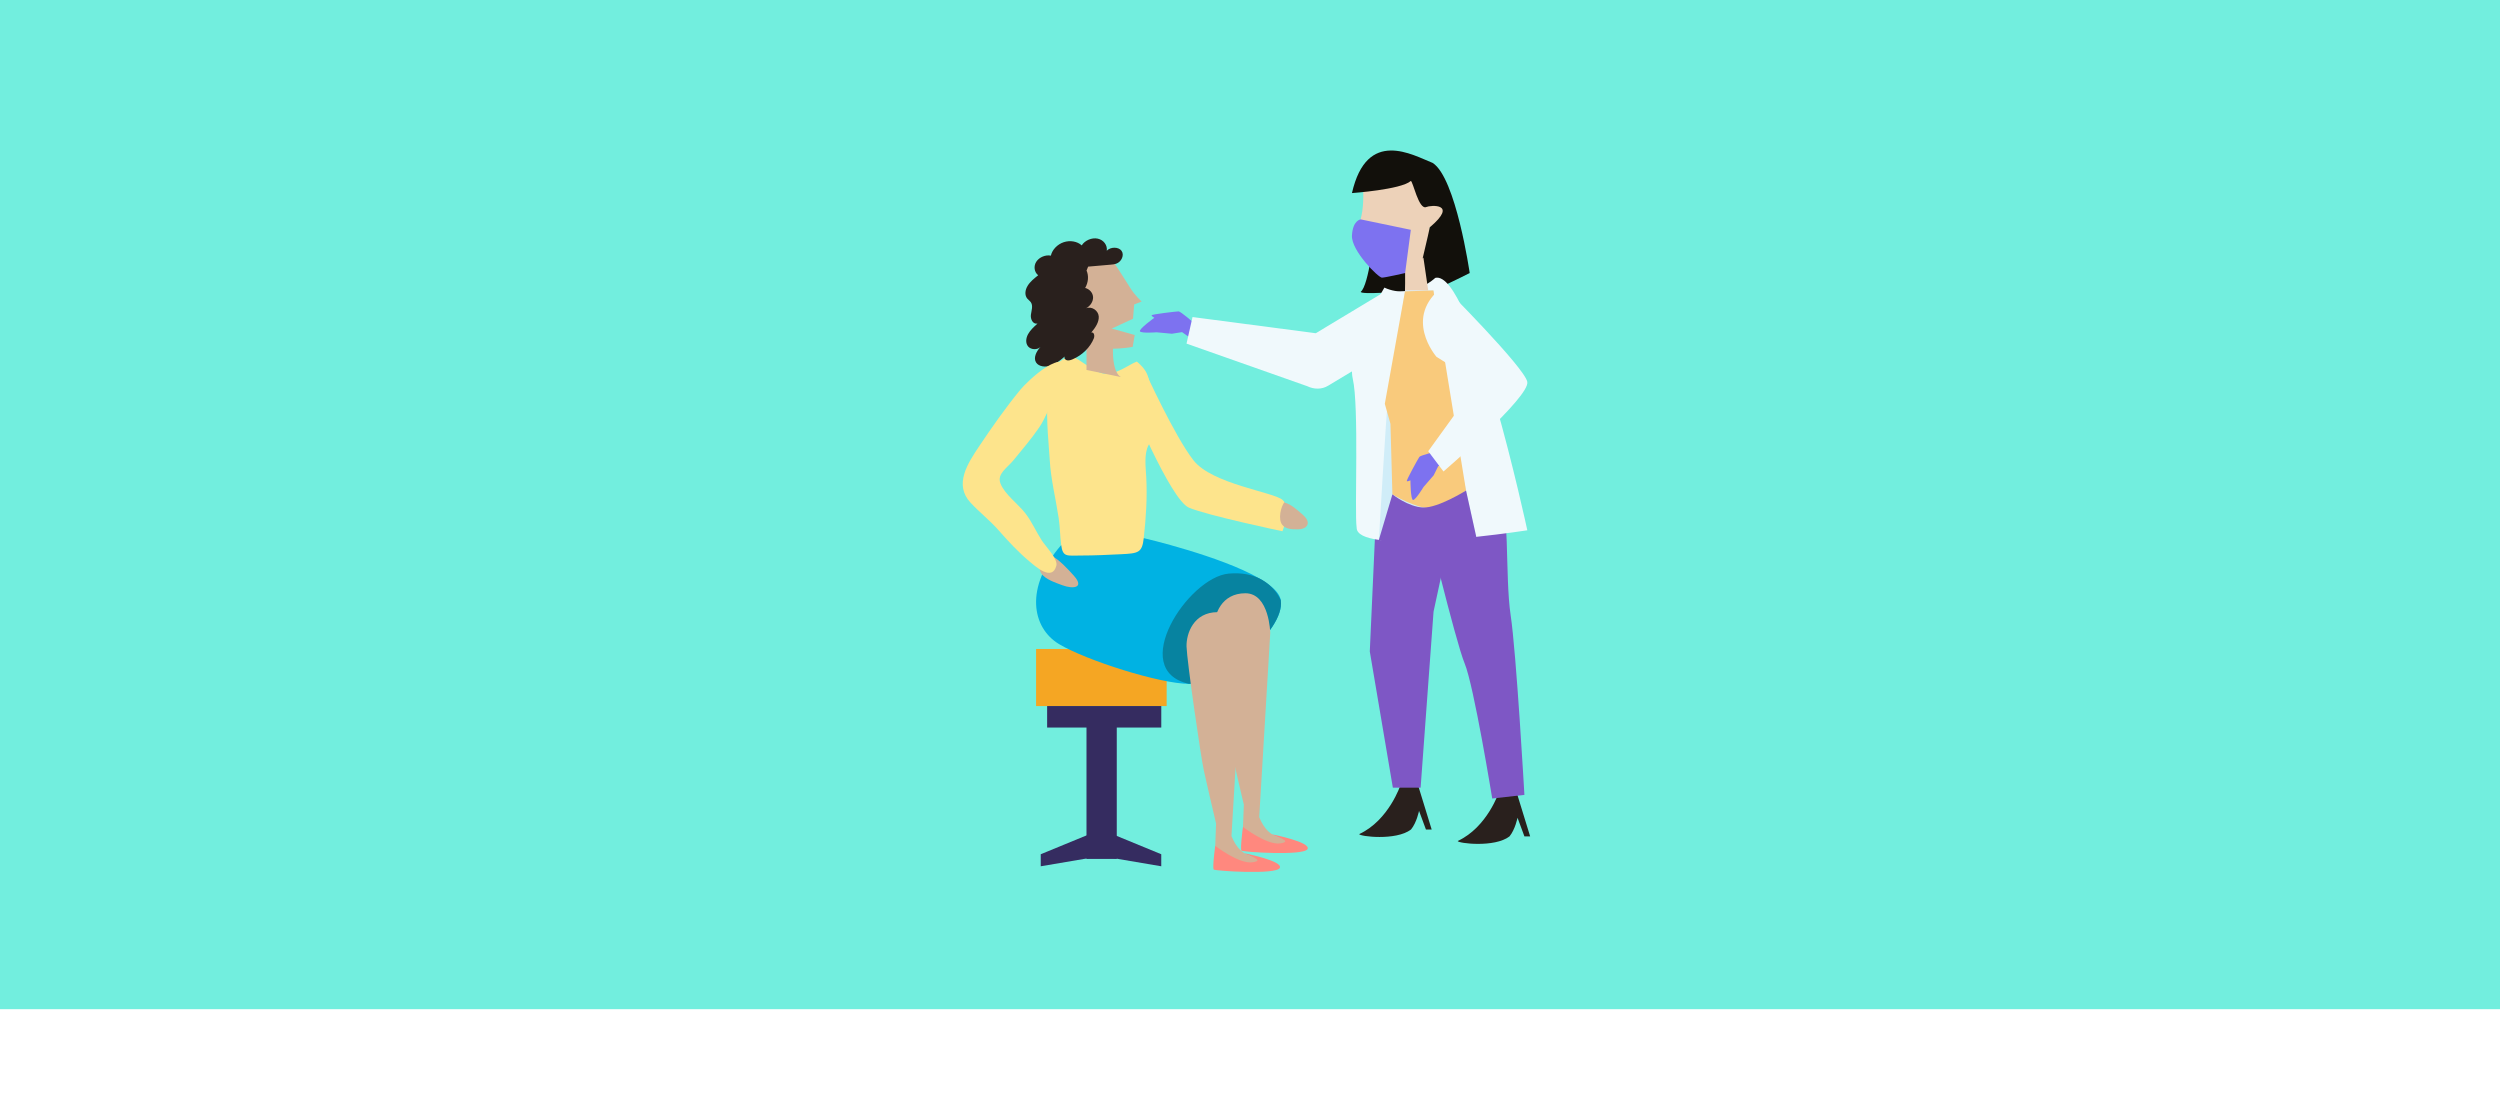
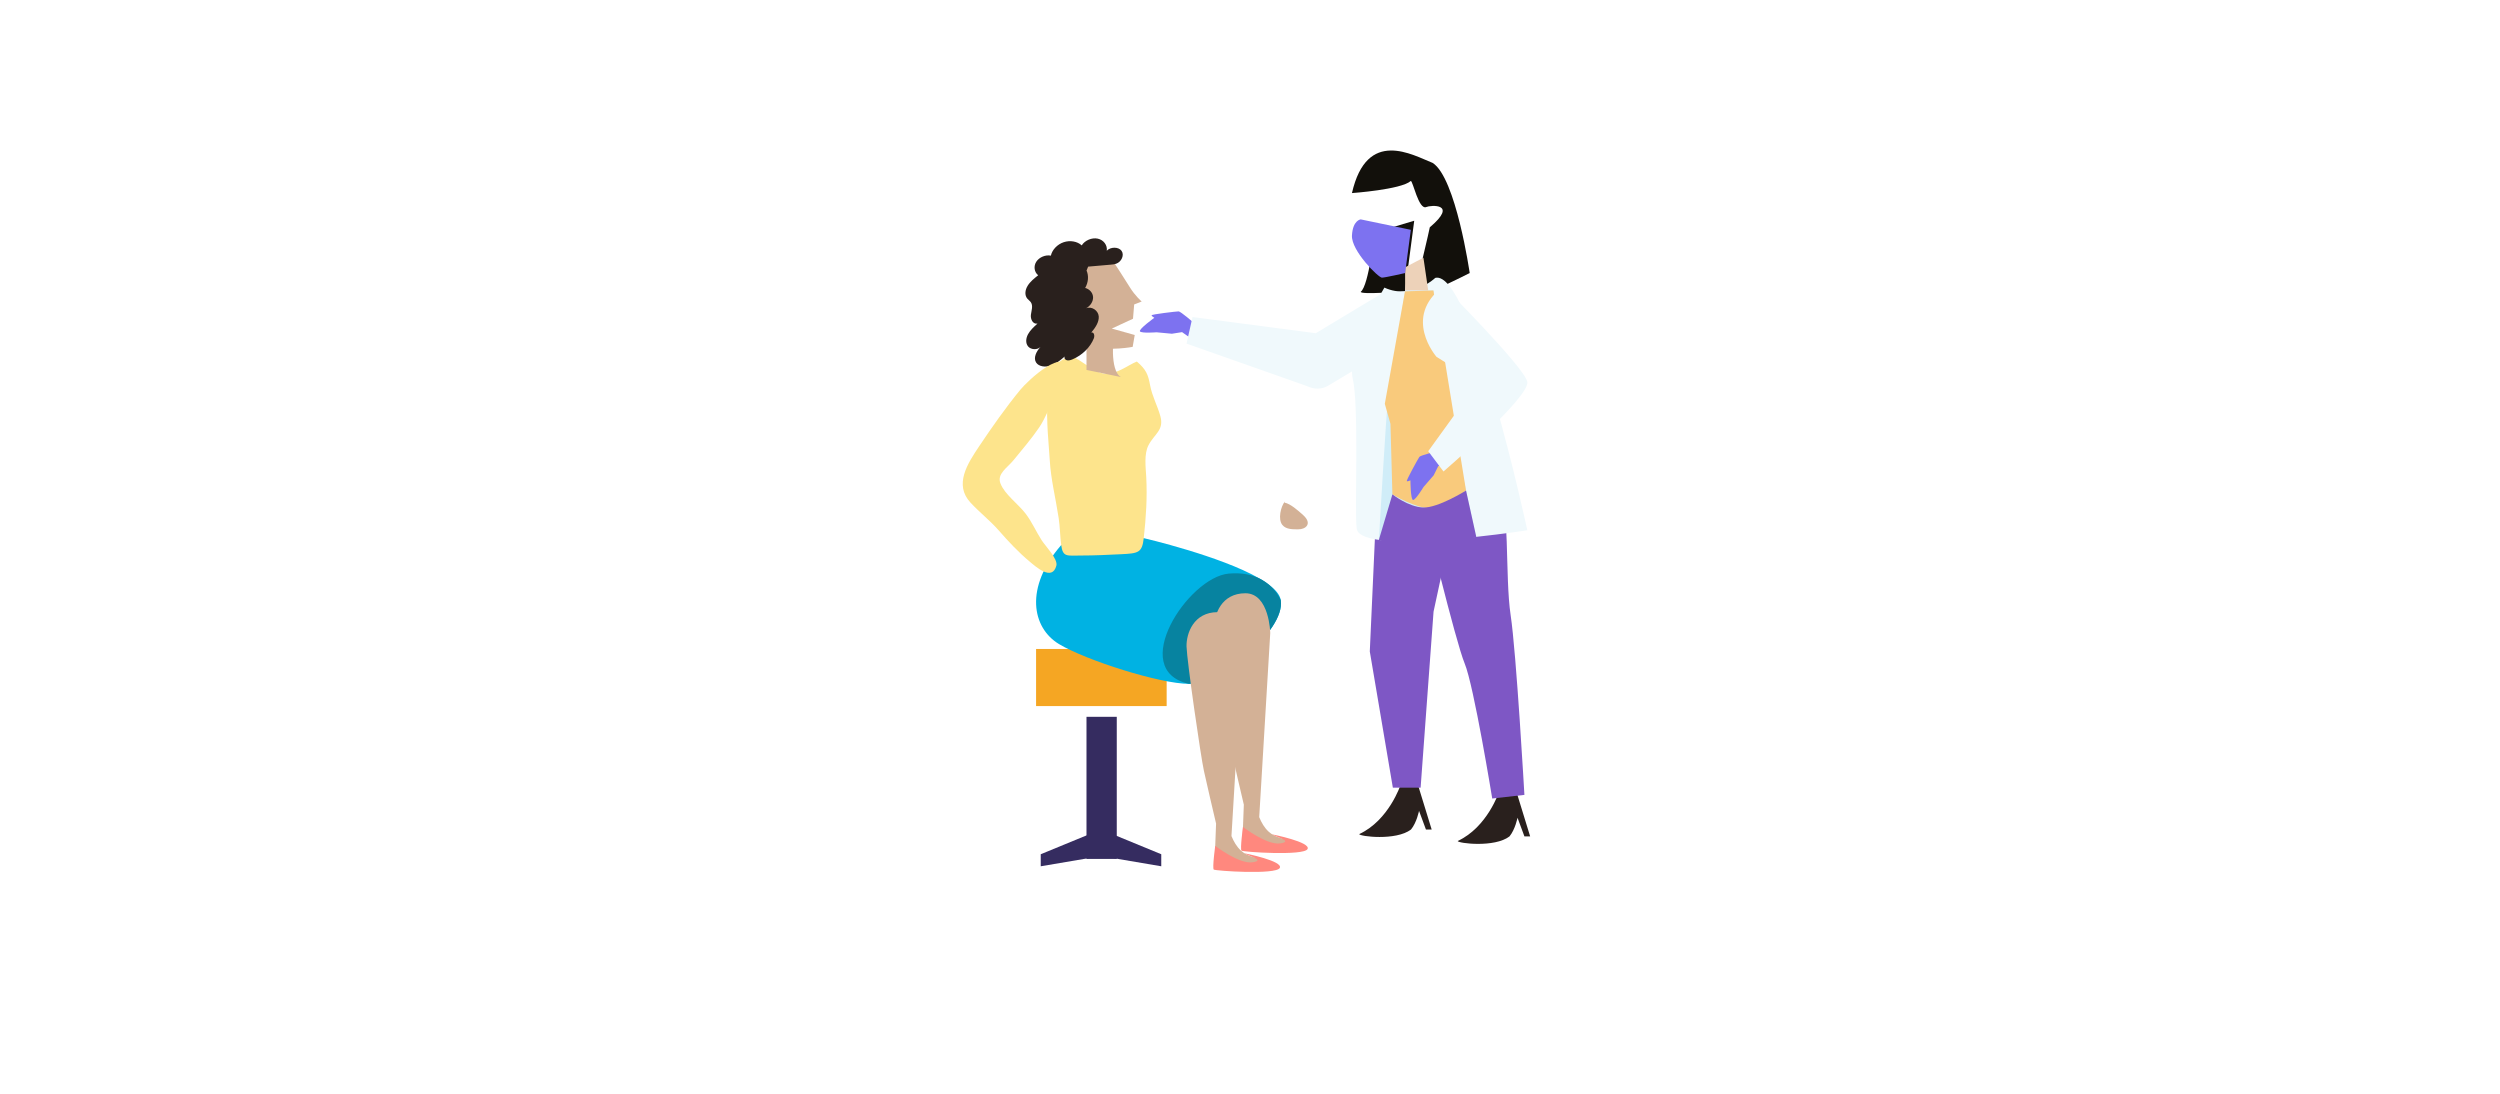
<svg xmlns="http://www.w3.org/2000/svg" id="Capa_1" viewBox="0 0 1090 476.88">
  <defs>
    <style>      .cls-1 {        fill: #f0f9fc;      }      .cls-2 {        fill: #ff887e;      }      .cls-3 {        fill: #0783a0;      }      .cls-4 {        fill: #7d72f0;      }      .cls-5 {        fill: #d0edf8;      }      .cls-6 {        fill: #fde48c;      }      .cls-7 {        fill: #00b2e3;      }      .cls-8 {        fill: #12100b;      }      .cls-9 {        fill: #72eede;      }      .cls-10 {        fill: #352c60;      }      .cls-11 {        fill: #7e57c5;      }      .cls-12 {        fill: #29201d;      }      .cls-13 {        fill: #f9ca7c;      }      .cls-14 {        fill: #edd2b9;      }      .cls-15 {        fill: #f5a623;      }      .cls-16 {        fill: #d3b196;      }    </style>
  </defs>
-   <rect class="cls-9" width="1090" height="440" />
  <g>
    <g>
      <path class="cls-4" d="M520.45,140.7s-5.7-4.94-6.58-4.94-11.77,1.27-11.77,1.71,1.2,1.08,1.2,1.08c0,0-7.02,5.06-6.27,5.95s7.21.38,7.21.38l6.71.63,4.43-.7,4.3,3.04.76-7.15Z" />
      <path class="cls-1" d="M517.33,149.81l2.61-11.58,53.73,7.06,41.48-24.98c4.66-2.8,11.02-.78,14.21,4.51,3.19,5.3,2,11.86-2.66,14.67l-47.65,28.69c-2.78,1.68-6.17,1.62-9.13.18l-52.6-18.55Z" />
      <path class="cls-12" d="M653.62,345.14s-5.08,15.53-18.07,21.54c.03,1,16.06,3.01,22.58-2,2.5-3.01,3.51-8.14,3.51-8.14l3.01,8.14h2.5l-6.01-19.54h-7.51Z" />
      <path class="cls-12" d="M610.68,342.13s-5.08,15.53-18.07,21.54c.03,1,16.06,3.01,22.58-2,2.5-3.01,3.51-8.14,3.51-8.14l3.01,8.14h2.5s-6.01-19.54-6.01-19.54h-7.51Z" />
      <path class="cls-8" d="M599.3,101.41s-2.47,23.05-5.98,25.77c-.75,1.47,19.23-.16,19.23-.16l4.05-30.78-17.31,5.17Z" />
      <polygon class="cls-11" points="600.37 214.61 597.23 284.03 607.28 343.41 619.39 343.41 625.03 266.68 635.55 217.86 600.37 214.61" />
      <path class="cls-11" d="M620.5,221.26s14.08,58.38,18.09,68c4.01,9.62,12.02,58.89,12.02,58.89l14.03-1.58s-3.51-61.88-6.01-78.44c-2.5-16.55-.28-49.53-5.28-57.2-2.5-1.76-32.85,10.33-32.85,10.33Z" />
-       <path class="cls-14" d="M593.95,92.07c.84-5.44.24-12,.24-12l20.35-4.77s6.36,11.49,8.04,11.51c1.68.02,5.17-1.48,6.9,4.26,1.2,3.98-6.08,8.04-6.08,8.04,0,0,.87,18.31-8.69,19.79-6.09.94-10.3-2.9-13.19-7.08,2.67-3.68,6.5-10.47,6.32-10.47-1.38,1.71-6.4,3.9-9.42,5.11-.23-.45-.45-.89-.64-1.29-2.44-4.93-6.28-4.49-6.28-4.49,0,0,1.62-3.18,2.46-8.62Z" />
      <path class="cls-8" d="M589.45,84.18s21.36-1.5,25.64-5.26c.87-.36,3.44,12.86,6.8,11.33,1.7-.77,14.19-1.87,1.5,8.86,0,0-5.64,26.41-8.27,30.33-2.63,3.92,25.67-10.39,25.67-10.39,0,0-6.01-41.63-16.16-48.02-8.64-3.38-28.66-15.4-35.18,13.15Z" />
      <g>
        <path class="cls-1" d="M665.9,231.21s-9.78,1.52-22.25,2.86c-14.16,1.51-31.76,2.78-42.47,1.32-5.88-.81-9.68-2.44-9.68-5.31-.98-6.7,1.12-53.1-1.71-65.02-2.83-11.92,13.81-39.66,13.81-39.66,3.17,1.46,6.22,1.85,8.98,1.63.92-.07,1.81-.22,2.66-.4,6.27-1.38,10.55-5.48,10.55-5.48,15.71-3.78,40.12,110.06,40.12,110.06Z" />
        <path class="cls-5" d="M643.65,234.07c-14.16,1.51-31.76,2.78-42.47,1.32h0s3.25-55.63,3.78-58.68c.49-2.87,6.92-45.11,7.62-49.68.03-.27.05-.4.05-.4h12.34l.92,26.93,17.76,80.51Z" />
      </g>
      <polygon class="cls-14" points="612.63 116.55 612.63 126.62 622.7 126.62 620.61 112.35 612.63 116.55" />
      <path class="cls-13" d="M603.77,176.05l2.47,8.73.85,30.76s10.35,6.27,16.9,6.08,15.2-7.75,15.2-7.75l-14.22-87.24-12.39.4-8.8,49.02Z" />
      <path class="cls-4" d="M626.68,196.73s-7.33,1.76-7.84,2.48-5.82,10.31-5.46,10.57,1.57-.35,1.57-.35c0,0,.03,8.66,1.19,8.56s4.51-5.65,4.51-5.65l4.42-5.09,2.01-4.01,4.98-1.73-5.37-4.78Z" />
      <path class="cls-1" d="M629.36,124.83s35.15,35.18,36.54,41.63c1.38,6.46-36.54,39.11-36.54,39.11l-6.66-8.84,21.61-29.89-17.99-11.26s-15.15-17.33,3.03-30.76Z" />
      <path class="cls-11" d="M607.09,215.54l-5.91,19.85,19.24,8.16,23.23-9.48-4.46-20.2s-12.18,7.65-18.69,7.4c-6.51-.25-13.41-5.72-13.41-5.72Z" />
      <path class="cls-4" d="M593.23,95.64l21.89,4.56-2.49,18.85s-8.58,1.97-10.1,2.01-13.44-11.74-13.08-18.38c.36-6.65,3.77-7.02,3.77-7.02Z" />
    </g>
    <g>
      <rect class="cls-15" x="451.73" y="282.95" width="56.93" height="24.9" />
      <path class="cls-7" d="M518.41,298.16c-12.65,0-44.9-10.25-56.68-17.34-11.77-7.08-15.16-24.59.96-43.17l36-3.02s33.62,7.81,50.44,17.6c.05.03.11.05.15.08,1.55.9,2.94,1.82,4.15,2.76,2.82,2.14,4.64,4.37,4.98,6.61.01.01.01.03.01.03,2.02,13.66-27.34,36.45-40,36.45Z" />
      <path class="cls-3" d="M518.41,298.16c-26.96-5.96-.36-46.46,17.3-48.07,5.7-.51,10.09.5,13.41,2.13.05.03.11.05.15.08,1.63.81,3.01,1.77,4.15,2.76,3.47,2.98,4.83,6.23,4.98,6.61.01.01.01.03.01.03,2.02,13.66-27.34,36.45-40,36.45Z" />
      <path class="cls-6" d="M467.66,155.7c3.27.78,8.74,6.25,13.18,7.1,5.43,1.05,11-3.69,14.82-5.17,4.08,3.49,4.93,5.71,5.77,10.28.9,4.87,3.16,8.78,4.47,13.48,1.73,6.21-2.55,7.71-5.16,12.73-2,3.84-1.21,9.65-.98,13.83.48,9.08-.1,17.71-1.09,26.67-.7,6.34-2.28,6.66-9.83,7.02-5.88.28-11.5.57-17.45.57-6.17,0-8,.87-8.71-4.58-.51-3.92-.51-7.78-1.09-11.69-1.25-8.36-3.44-17.01-3.9-25.36-.65-11.72-5.23-44.9,9.97-44.9Z" />
-       <path class="cls-6" d="M499.23,161.83s13.05,28.68,21.2,38.96c8.15,10.28,34.64,13.71,38.72,17.13,4.08,3.43,0,13.71,0,13.71,0,0-32.6-6.85-40.76-10.28-8.15-3.43-26.49-47.98-26.49-47.98l7.33-11.54Z" />
      <path class="cls-16" d="M529.43,273.65c.15,6.1,6.25,48.32,7.59,54.27,1.72,7.65,3.48,15.29,5.29,22.92l-.65,16.96c7.38,1.78,15.49,3.95,23.06,2.06.55-.14,1.17-.35,1.4-.87.23-.52-.04-1.16-.48-1.52-.44-.36-1.02-.52-1.57-.66-3.81-.98-7.86-1.42-10.89-4.16-1.9-1.72-3.18-3.99-4.16-6.37l4.81-80.27s-.33-17.35-10.84-17.35-13.69,9.34-13.56,14.98Z" />
      <path class="cls-2" d="M554.71,363.79s17.1,3.39,15.36,6.42c-1.74,3.03-28.07,1.26-28.77.68-.7-.59.64-10.34.64-10.34,0,0,10.42,8.05,16.27,7.16,5.86-.9-1.98-2.77-3.51-3.91Z" />
      <path class="cls-16" d="M517.33,281.89c.15,6.1,6.25,48.32,7.59,54.27,1.72,7.65,3.48,15.29,5.29,22.92l-.65,16.96c7.38,1.78,15.49,3.95,23.06,2.06.55-.14,1.17-.35,1.4-.87.23-.52-.04-1.16-.48-1.52-.44-.36-1.02-.52-1.57-.66-3.81-.98-7.86-1.42-10.89-4.16-1.9-1.72-3.18-3.99-4.16-6.37l4.81-80.27s-.33-17.35-10.84-17.35-13.69,9.34-13.56,14.98Z" />
      <path class="cls-2" d="M542.61,372.03s17.1,3.39,15.36,6.42c-1.74,3.03-28.07,1.26-28.77.68-.7-.59.64-10.34.64-10.34,0,0,10.42,8.05,16.27,7.16,5.86-.9-1.98-2.77-3.51-3.91Z" />
      <path class="cls-16" d="M485.62,145.9s-2.03,15.56,3.1,18.49l-15.01-3.1v-19.76s11.91,4.37,11.91,4.37Z" />
      <path class="cls-16" d="M463.34,120.79c5.17-2.64,17.09-10.49,22.53-6.06,0,0,4.31,6.58,6.7,10.46,2.39,3.88,5.2,6.26,5.2,6.26l-3.27,1.29-.51,6.23-9.25,4.28,10,2.81-.9,5.17s-9.68,1.91-18.55-.05c-8.87-1.96-17.12-27.75-11.95-30.39Z" />
-       <path class="cls-16" d="M458.35,242.26c3.39,1.63,7.31,5.91,9.87,8.77,4.79,5.37-.42,5.86-5.04,4.13-2.88-1.08-7.47-2.53-9.23-5.22-2.04-3.11,1.49-7.14,4.77-8.05" />
      <path class="cls-16" d="M560.08,219.16c2.47.42,5.87,3.4,8.1,5.42,4.18,3.79,1.06,6.28-2.2,6.21-2.03-.04-5.2.19-6.9-1.95-1.96-2.47-.68-8.01,1.14-10.2" />
      <path class="cls-12" d="M474.43,116.25c3.29-.29,6.59-.57,9.88-.86.78-.07,1.56-.14,2.31-.4,2.4-.83,3.67-3.81,2.39-5.61-1.28-1.8-4.71-1.84-6.45-.08.33-2.41-1.41-4.72-3.96-5.26-2.54-.54-5.61.76-6.97,2.95-1.9-1.76-5.07-2.32-7.85-1.39-2.78.92-5.04,3.29-5.6,5.86-2.31-.48-5.08.68-6.35,2.64-1.27,1.96-.91,4.54.82,5.91-1.72,1.37-3.49,2.78-4.59,4.58-1.11,1.79-1.42,4.07-.18,5.58.48.59,1.17,1.02,1.59,1.65,1.02,1.52.24,3.57,0,5.43-.23,1.86.79,4.17,2.86,3.85-1.55,1.4-3.13,2.84-4.09,4.59-.96,1.75-1.18,3.9,0,5.34,1.18,1.44,3.99,1.69,5.43.2-1.86,2-3.25,4.86-1.89,6.88,1.18,1.77,4.06,2.08,6.39,1.29,2.33-.79,4.24-2.41,6.07-3.99-.42.7.18,1.52.98,1.69.8.17,1.68-.12,2.48-.46,4.2-1.8,7.65-5.21,9.21-9.11.44-1.12.14-2.85-1.12-2.54,1.77-2.08,3.41-4.51,3.27-6.98s-2.92-4.65-5.55-3.6c1.89-.99,3.15-2.97,3.07-4.84s-1.49-3.52-3.45-4.03c1.4-2.41,1.63-5.25.61-7.59" />
      <path class="cls-6" d="M467.19,162.41c-2.23-12.89-19.39,3.93-22.37,7.57-6.42,7.84-12.22,16.11-17.77,24.39-5.21,7.77-11.24,16.92-3.86,24.83,3.94,4.23,8.5,7.78,12.26,12.07,4.08,4.66,8.63,9.56,13.49,13.59,2.57,2.13,9.79,8.76,11.63,1.78.77-2.93-4.64-8.36-6.37-11.03-2.5-3.86-4.25-8.05-7.11-11.76-3.22-4.18-9.09-8.34-10.9-13.08-1.61-4.22,2.97-6.76,5.75-10.18,3.82-4.69,7.74-9.25,11.13-14.2,2.9-4.23,4.54-9.58,7.54-13.87,2.77-3.95,6.27-7.62,7.05-12.64-.01-.28-.01-.55,0-.83" />
-       <rect class="cls-10" x="456.55" y="307.84" width="49.77" height="9.37" />
      <rect class="cls-10" x="473.71" y="312.53" width="13.2" height="61.96" />
      <polygon class="cls-10" points="506.31 377.7 484.54 374 484.54 363.49 506.31 372.45 506.31 377.7" />
      <polygon class="cls-10" points="453.76 377.7 475.53 374 475.53 363.49 453.76 372.45 453.76 377.7" />
    </g>
  </g>
</svg>